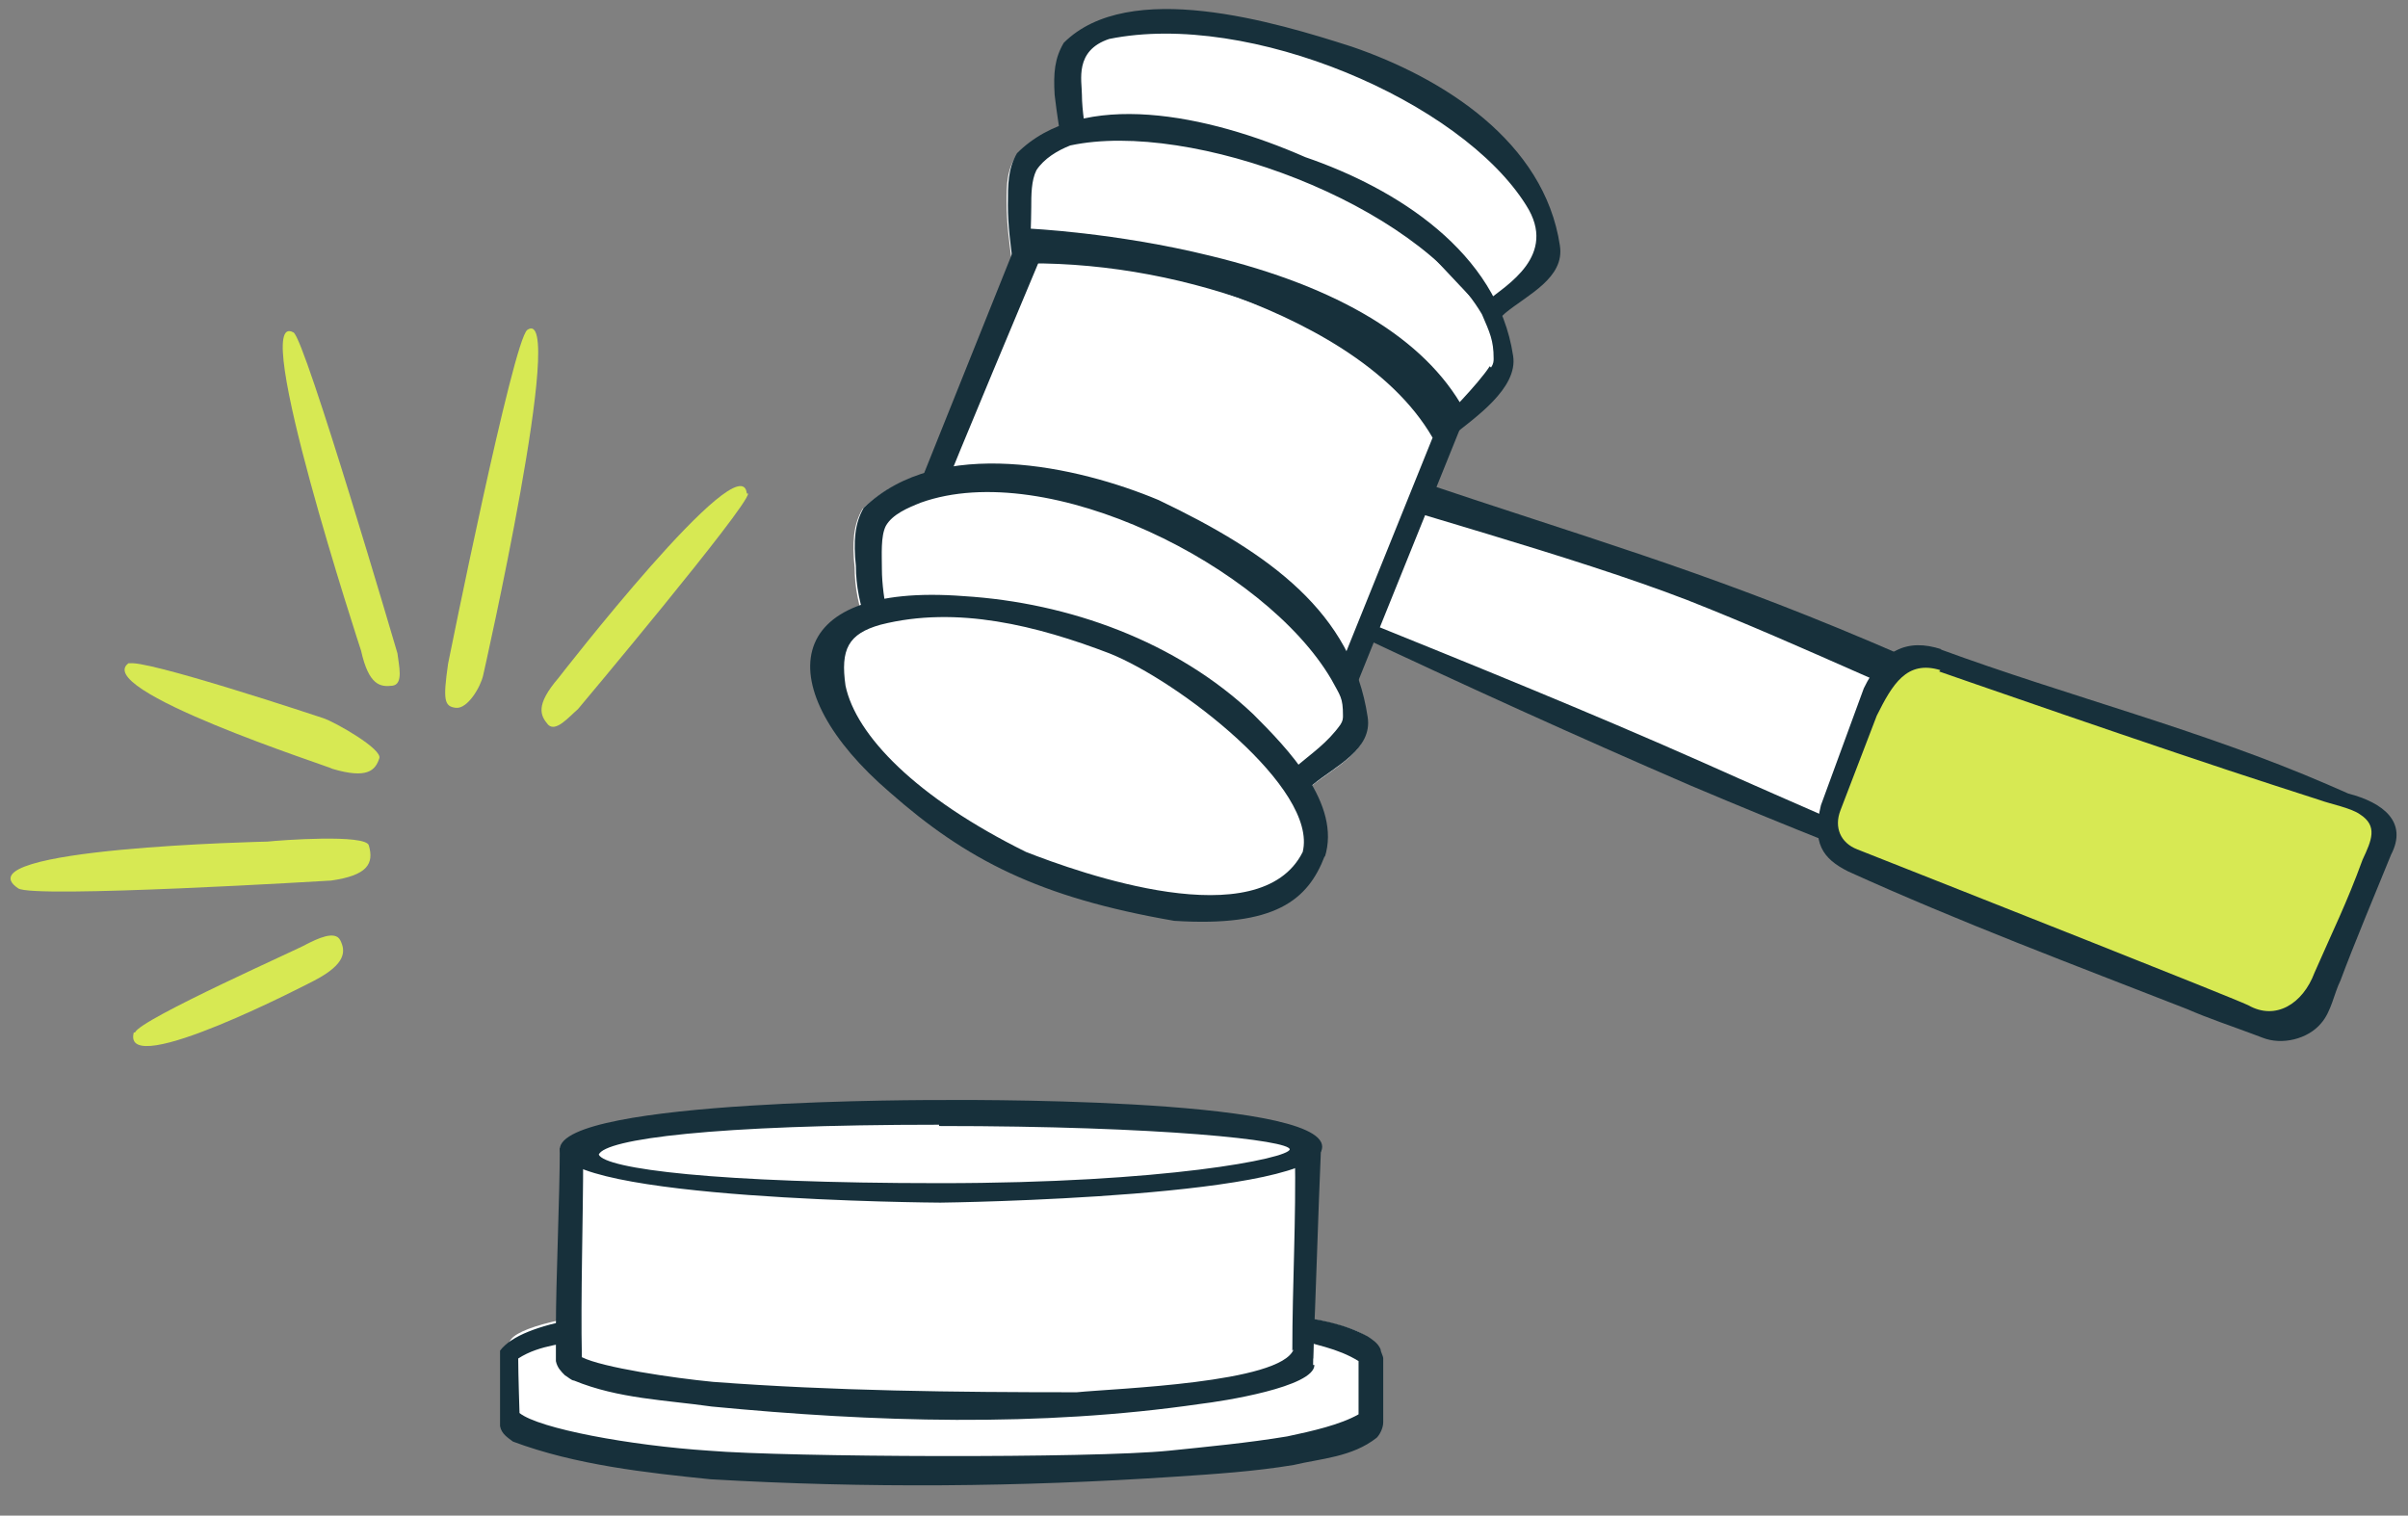
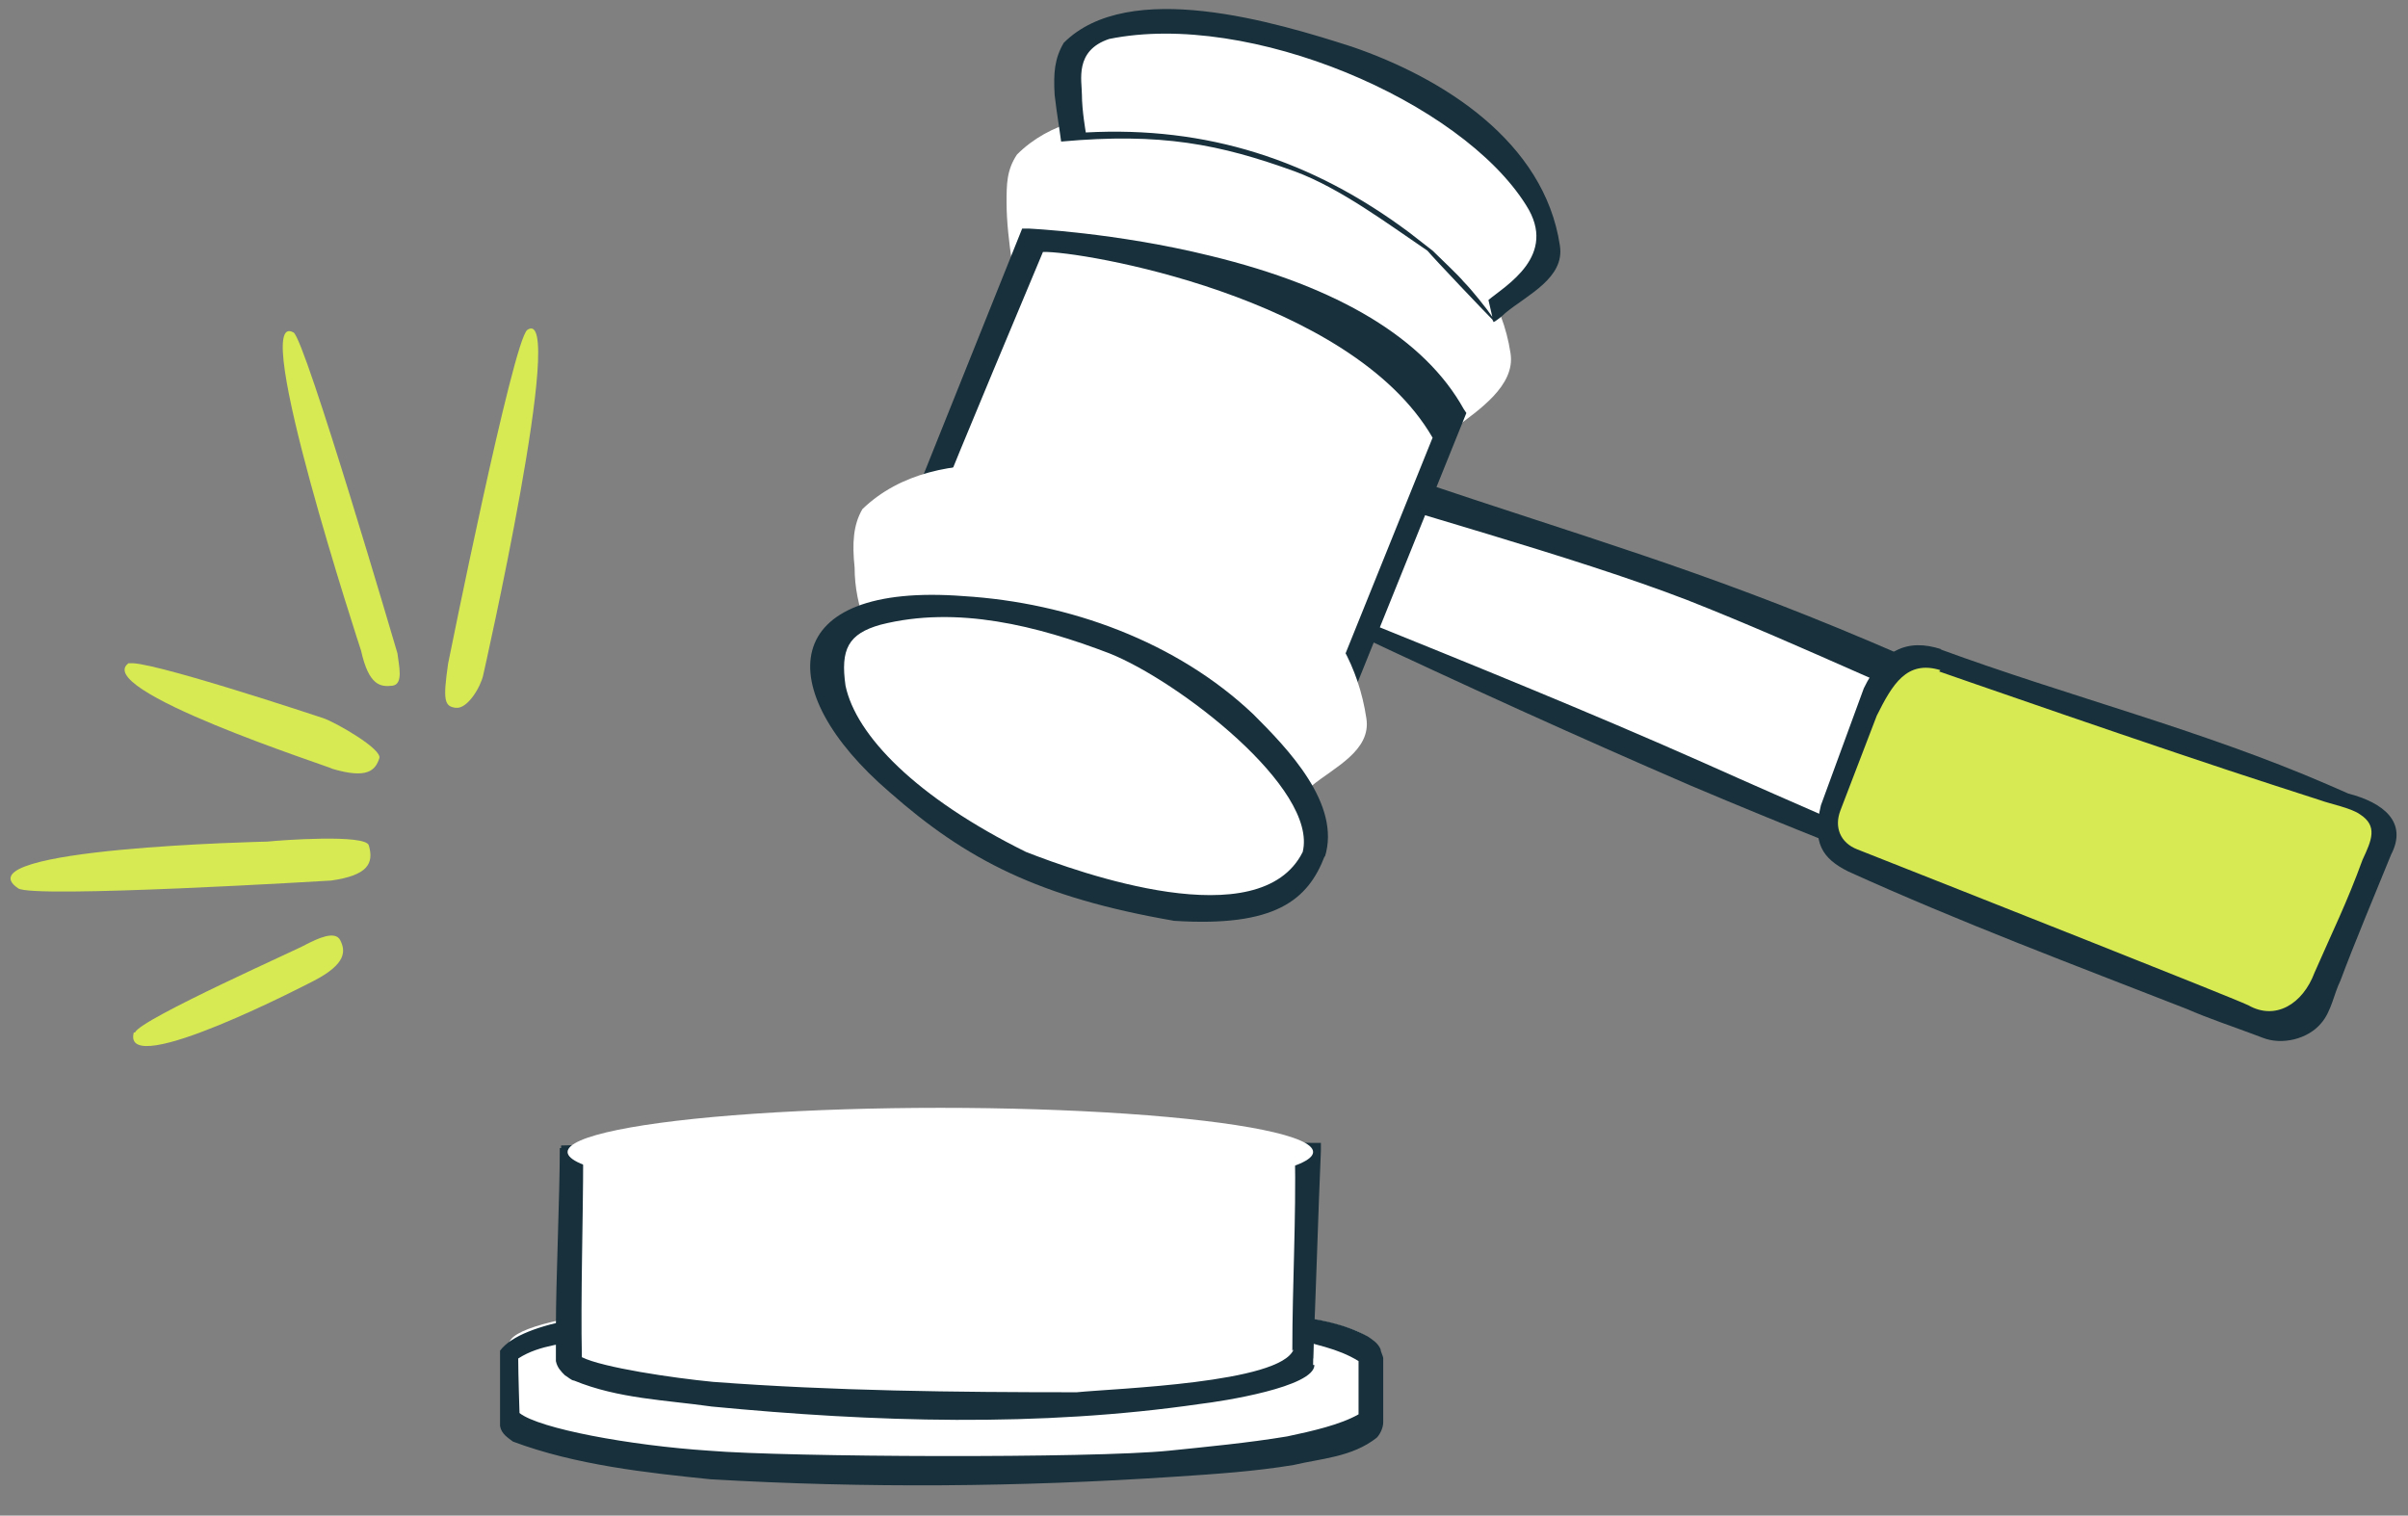
<svg xmlns="http://www.w3.org/2000/svg" id="Layer_1" version="1.1" viewBox="0 0 185.4 116.7">
  <rect x="0" y="0" width="185.4" height="116.7" fill="#808080" stroke="none" />
  <defs>
    <style>
      .st0 {
        fill: #17303b;
      }

      .st1 {
        fill: #d7e953;
      }

      .st2 {
        fill: #fff;
      }
    </style>
  </defs>
  <g>
    <path class="st2" d="M111.4,33.5c-.6-.6-2-2.4-2.6-3-.6-.5-2.1-1.6-2.6-2.2-3.1-2.1-6.4-3.9-9.9-5.2-5.8-2.1-12.2-3.2-18.4-3-.2-1.4-.4-3-.4-4.5,0-1.4,0-2.5.8-3.7,5-5,14.5-3.2,22,0,7,2.4,14.8,7.3,16,15.3.4,2.5-2.5,4.4-4.2,5.7-.2,0-.7,0-.9,0v.6Z" />
    <g>
      <g>
        <g>
          <polygon class="st2" points="108.6 36.9 157.6 55.1 152.1 68.6 104.3 48.1 108.6 36.9" />
          <path class="st0" d="M108.5,36.8c13.6,4.6,22.3,7,35.5,12.6,4.6,2,9.2,3.8,13.8,5.5-1.6,4-3.8,9.7-5.3,13.9l-.2.5-.6-.2c-7.8-3-13.7-5.3-21.5-8.6-8.8-3.8-17.6-7.8-26.3-11.9l-.5-.3.2-.5c1.4-3.3,3.5-7.7,4.9-11.1h0ZM99.6,36.4c-1,3.4,6.3,8.7,5.2,11.9l-.3-.7c8.9,3.6,17.8,7.2,26.6,11.1,7.8,3.5,13.6,5.9,21.1,9.4l-.7.3c1.7-3.9,5.2-10.8,5.2-10.8-8.9-3.5-17.9-7.9-26.8-11.4-8.8-3.4-22.3-7-30.1-9.6l-.2-.2Z" />
        </g>
        <g>
          <path class="st1" d="M149.2,50.7l32.1,11.3c1.9.7,2.8,2.8,2.1,4.7l-4.3,10.8c-.7,1.9-2.8,2.7-4.7,2l-31.3-12.8c-1.8-.7-2.7-2.8-2-4.6l3.7-9.6c.7-2,2.4-2.4,4.3-1.6Z" />
          <path class="st0" d="M149.4,50c9.8,3.6,20.1,6.2,29.8,10.4l1.6.7c2.7.7,4.6,2.2,3.3,4.7-1.1,2.7-2.9,7-3.9,9.7-.5,1-.7,2.4-1.5,3.3-1,1.2-3,1.7-4.5,1.1l-.8-.3c-1.6-.6-3.4-1.2-5-1.9-8.7-3.4-17.5-6.7-26.1-10.6-2-1-2.8-2.2-2.1-5.1l3.3-9c1.4-2.9,3.3-3.9,6-3h0ZM149.4,51.6c-2.6-.8-3.7,1.1-4.9,3.5l-2.8,7.3c-.5,1.3,0,2.5,1.3,3,8.6,3.4,28.6,11.3,30.1,12,2.1,1.2,4.2-.1,5.1-2.5,1.4-3.2,2.5-5.4,3.7-8.7.7-1.5,1.2-2.6-.2-3.5-.7-.5-2.3-.8-3.1-1.1l-3.4-1.1c-8.7-2.8-25.9-8.8-25.9-8.8Z" />
        </g>
        <g>
          <path class="st2" d="M111.9,31.8l-8.4,20.8s-6.4-7.7-14.9-11.1c-8.4-3.4-17.8-2.9-17.8-2.9l8.1-20.3c.2,0,26.2.8,33,13.5Z" />
          <path class="st0" d="M103.8,54l-.7-.9c0,0-6.4-7.6-14.6-10.9-8.1-3.4-17.3-2.9-17.4-2.9h-1.1c0,0,8.7-21.7,8.7-21.7h.5c0,0,6.7.3,14,2.1,9.9,2.4,16.5,6.4,19.5,11.8l.2.3-9,22.3ZM72.9,37.4c3,0,9.4.8,16,3.5,6.9,2.8,12.4,8.2,14.3,10.4l7.1-17.6c-6.3-10.9-27.2-14.4-30-14.3,0,0-7.6,18.1-7.5,18.1Z" />
        </g>
        <g>
          <path class="st2" d="M114.9,24.5s3.8-2.7,4.5-4.2c.6-1.5-1.1-10.3-15.4-16.1-14.2-5.8-21.1-2.1-21.7-.3-.7,1.8,0,6.2,0,6.2,0,0,20.7-1.8,32.6,14.4Z" />
          <path class="st0" d="M114.5,23.2c0,0,.4,1.2.4,1.2h0l-.3-1.3c1.3-1.1,5.4-3.4,2.9-7.3-5-8-21.3-15-32.1-12.8-2.7.9-2.1,3.2-2.1,4.3,0,1.2.3,2.9.3,2.9,9.3-.5,17.4,2.1,24.9,7.7l1.8,1.4c.6.6,2,1.9,2.4,2.4.6.6,1.8,2.1,2.2,2.7l-.4-1.2ZM114.9,24.6c-.6-.6-4.5-4.7-5-5.3-3.1-2.1-6.7-4.8-10.2-6.1-5.8-2.1-10.3-3-18-2.3-.2-1.5-.3-1.9-.5-3.6-.1-1.7,0-2.8.7-4,5-5,16.3-1.6,22.2.3,7,2.4,14.8,7.3,16,15.3.4,2.5-2.5,3.8-4.2,5.2-.3.3-.7.6-.9.7h0Z" />
        </g>
-         <path class="st0" d="M114.8,28.3c.2-.3.2-.5.2-.7,0-1.4-.3-2-.9-3.4-5-8.5-22.4-15-31.7-13-1,.4-2,1-2.6,1.9-.4.8-.4,1.9-.4,2.9,0,1.2-.1,2.2,0,3.4l-.9-.7c9.3-.5,18.9,2,26.4,7.6l1.8,1.4c.6.6,2,1.9,2.4,2.4.7.6,1.6,1.6,2,2.2,0,0,2.7-2.7,3.6-4.1ZM111.5,33.7c-.6-.6-2-2.4-2.6-3-.6-.5-2.1-1.6-2.6-2.2-3.1-2.1-6.4-3.9-9.9-5.2-5.8-2.1-12.2-3.2-18.4-3-.2-1.4-.4-3-.4-4.5,0-1.6,0-2.8.7-4,5-5,14.7-3,22.2.3,7,2.4,14.8,7.3,16,15.3.4,2.5-3,4.8-4.6,6.1-.2,0-.2-.5-.4-.4v.6Z" />
        <g>
          <path class="st2" d="M100.1,61.1c-.6-.6-2-1.9-2.5-2.4-.6-.5-2.1-1.6-2.6-2.2-3.1-2.1-6.4-3.9-9.9-5.2-5.8-2.1-12.2-3.2-18.4-3-.6-1.6-.9-3.1-.9-4.6-.2-1.9-.1-3.3.6-4.5,5.8-5.6,16.5-3.2,22.7-.6,8.6,4.1,14.9,8.7,16.1,16.7.4,2.5-2.5,3.8-4.2,5.2-.3.3-.7.6-.9.7h0Z" />
-           <path class="st0" d="M100.2,60.8h0q0,0,0,0c0,0-.5-1.7-.5-1.7,1.3-1.1,2.5-1.9,3.5-3.3.2-.3.2-.5.2-.7,0-1.4-.2-1.5-.9-2.8-5.1-8.7-21.8-17.1-31.6-13.6-1,.4-2.2.9-2.7,1.8-.4.8-.3,2.2-.3,3.3,0,1.2.2,2.4.4,3.7l-.9-.7c9.3-.5,18.9,2,26.4,7.6l1.8,1.4c.6.6,2,1.9,2.4,2.4.7.6,1.8,2.1,2.2,2.7h0ZM100.2,61c-.6-.6-2-1.9-2.5-2.4-.6-.5-2.1-1.6-2.6-2.2-3.1-2.1-6.4-3.9-9.9-5.2-5.8-2.1-12.2-3.2-18.4-3-.6-1.6-.9-3.1-.9-4.6-.2-1.9-.1-3.3.6-4.5,5.8-5.6,16.5-3.2,22.7-.6,8.6,4.1,14.9,8.7,16.1,16.7.4,2.5-2.5,3.8-4.2,5.2-.3.3-.7.6-.9.7h0Z" />
        </g>
        <g>
          <ellipse class="st2" cx="82.3" cy="58" rx="9.4" ry="20" transform="translate(-2.2 112.7) rotate(-68.1)" />
          <path class="st0" d="M102,65.9c-1.3,3.4-3.8,5.5-11.6,5-10.4-1.8-16-4.7-21.9-9.9-9.2-7.9-8.6-16.2,5.7-15.1,8.1.5,16.4,3.5,22.3,9.1,2.6,2.6,6.8,6.9,5.5,11h0ZM100.3,65.6c1.2-4.9-9.6-13.2-14.9-15.3-5.5-2.1-11.7-3.7-17.6-2.2-2.5.7-3.1,1.9-2.7,4.7.8,3.8,5.4,8.6,13.9,12.8,4.1,1.6,18,6.6,21.3,0h0Z" />
        </g>
      </g>
      <g>
        <g>
          <path class="st2" d="M72.4,99.6c-18.4,0-33.2,1.7-33.2,3.9v5c0,2.2,14.9,3.9,33.2,3.9s33.2-1.7,33.2-3.9v-5c0-2.1-14.8-3.9-33.2-3.9Z" />
          <path class="st0" d="M72.4,100.6c-6.1,0-12,.5-18,1.1-2.9.4-6,.7-8.9,1.3-1.9.5-3.9.5-5.6,1.6,0,0,0,0,0,0h0c0,1.2.1,4.2.1,4.2,1.5,1.2,8.5,2.5,14.6,2.9,6,.5,29.5.6,35.4,0,2.9-.3,6.1-.6,9.1-1.1,1.9-.4,4.1-.9,5.5-1.7,0,0,0-4.1,0-4.1-1.6-1-3.5-1.3-5.3-1.8-2.9-.5-5.9-.9-8.9-1.3-6-.7-12-1.2-18-1.2h0ZM72.4,100.4c9.1,0,18.2-.4,27.2.9,1.9.3,3.9.6,5.7,1.6.3.2.8.5,1,1,0,.2.2.5.2.7v4.9c0,.5-.3,1-.5,1.2-1.9,1.5-4.3,1.6-6.4,2.1-3,.5-6.1.7-9.1.9-12,.8-23.8.9-35.8.2-4.9-.5-10.4-1.1-15.2-2.9-.4-.3-.9-.6-1-1.2v-2.7c0,0,0-2.5,0-2.5,0-.2,0-.5,0-.6,3.4-4.6,27.7-3.3,33.9-3.6h0Z" />
        </g>
        <g>
          <rect class="st2" x="43.7" y="88.7" width="57.4" height="15.8" />
          <path class="st0" d="M101.1,104.6c-14.2.5-28.7.9-43,.5-5,0-9.9-.3-14.7-.3,0-6.2,0-10.4-.2-16.6,18.7-.5,39.1-.6,57.9-.2h.6v.6c-.2,4.5-.4,11.5-.6,15.9h0ZM101,104.5c-.2-4.4-.4-11.3-.6-15.8l.6.6c-13.4.4-29.7.4-43,.2-4.8,0-9.6-.2-14.3-.3l.4-.5c0,2.9-.2,4-.2,6.9s0,5.9,0,8.9l-.3-.3c9.5,0,18.9-.6,28.4-.5,9.4,0,19.7.3,29.1.6h0Z" />
        </g>
        <g>
          <path class="st2" d="M101,104.5v-15.7h-57.4v15.8c0,1.9,12.8,3.4,28.7,3.4s28.7-1.6,28.6-3.5q0,0,0,0Z" />
          <path class="st0" d="M99.5,104c0-5.1.3-10.1.2-15.3l.4.5c-9.5.5-18.2.4-27.8,0-6.9-.3-14.6-.3-21.5-.2l-6.3.6.4-.5c0,4.7-.2,10.8-.1,15.4,0-.3,0-.2,0,0,1.6.8,7,1.6,10.1,1.9,9.3.7,18.6.8,28,.8,3-.3,15.7-.7,16.7-3.3h0ZM101.2,105.1c0,1.7-7.1,2.8-8.8,3-12.4,1.8-25.1,1.4-37.6.2-3.5-.5-7.2-.6-10.6-2-.2,0-.5-.3-.7-.4-.3-.3-.6-.6-.7-1.1v-2.6c0-3.6.3-10.1.3-13.8,3.8,0,11,.2,14.7.2,9.6,0,19.1-.5,28.7-.5s9.9.2,14.8.4c0,5.2-.2,16.6-.2,16.6Z" />
        </g>
        <g>
          <ellipse class="st2" cx="72.4" cy="88.7" rx="28.7" ry="3.4" />
-           <path class="st0" d="M72.4,92.6c-.3,0-29.3-.2-29.3-4.1s29.1-3.8,29.3-3.8,29.4-.3,29.4,3.6-29,4.3-29.4,4.3ZM72.3,86.6c-17.4,0-25.7,1.1-26.2,2.3.5,1.1,9,2.2,26.3,2.2s26.8-1.9,26.9-2.6c0-.7-9.8-1.8-27-1.8ZM100.6,88.8h0Z" />
        </g>
      </g>
    </g>
  </g>
  <path class="st1" d="M40.6,25.4c3.1-2.1-3.4,26.6-3.4,26.6-.2.9-1.2,2.6-2.1,2.5-.9-.1-1-.6-.6-3.4,0,0,5-24.9,6.1-25.7Z" />
  <path class="st1" d="M1.4,68.4c-4.6-3.1,19.2-3.6,19.2-3.6.9-.1,7.6-.6,7.8.3.4,1.4-.1,2.3-2.9,2.7,0,0-23,1.4-24.1.6Z" />
-   <path class="st1" d="M57.6,38c0,1-13.1,16.6-13.1,16.6-.7.6-1.7,1.8-2.3,1.2-.6-.7-1-1.5.8-3.6,0,0,14.1-18.2,14.5-14.2Z" />
  <path class="st1" d="M22.6,25.6c.9.5,8,24.7,8,24.7.1.9.5,2.4-.4,2.5s-1.8,0-2.4-2.7c0,0-8.7-26.5-5.2-24.5Z" />
  <path class="st1" d="M10.4,79.5c.3-1,13.2-6.7,13.2-6.8.8-.4,2.2-1.1,2.6-.3.4.8.5,1.8-2,3.1,0,0-14.9,7.8-13.9,4Z" />
  <path class="st1" d="M9.9,51.1c.9-.5,15,4.2,15,4.2.9.3,4.6,2.4,4.3,3.1-.3.9-.9,1.6-3.6.8,0-.1-19-6.2-15.6-8.2Z" />
</svg>